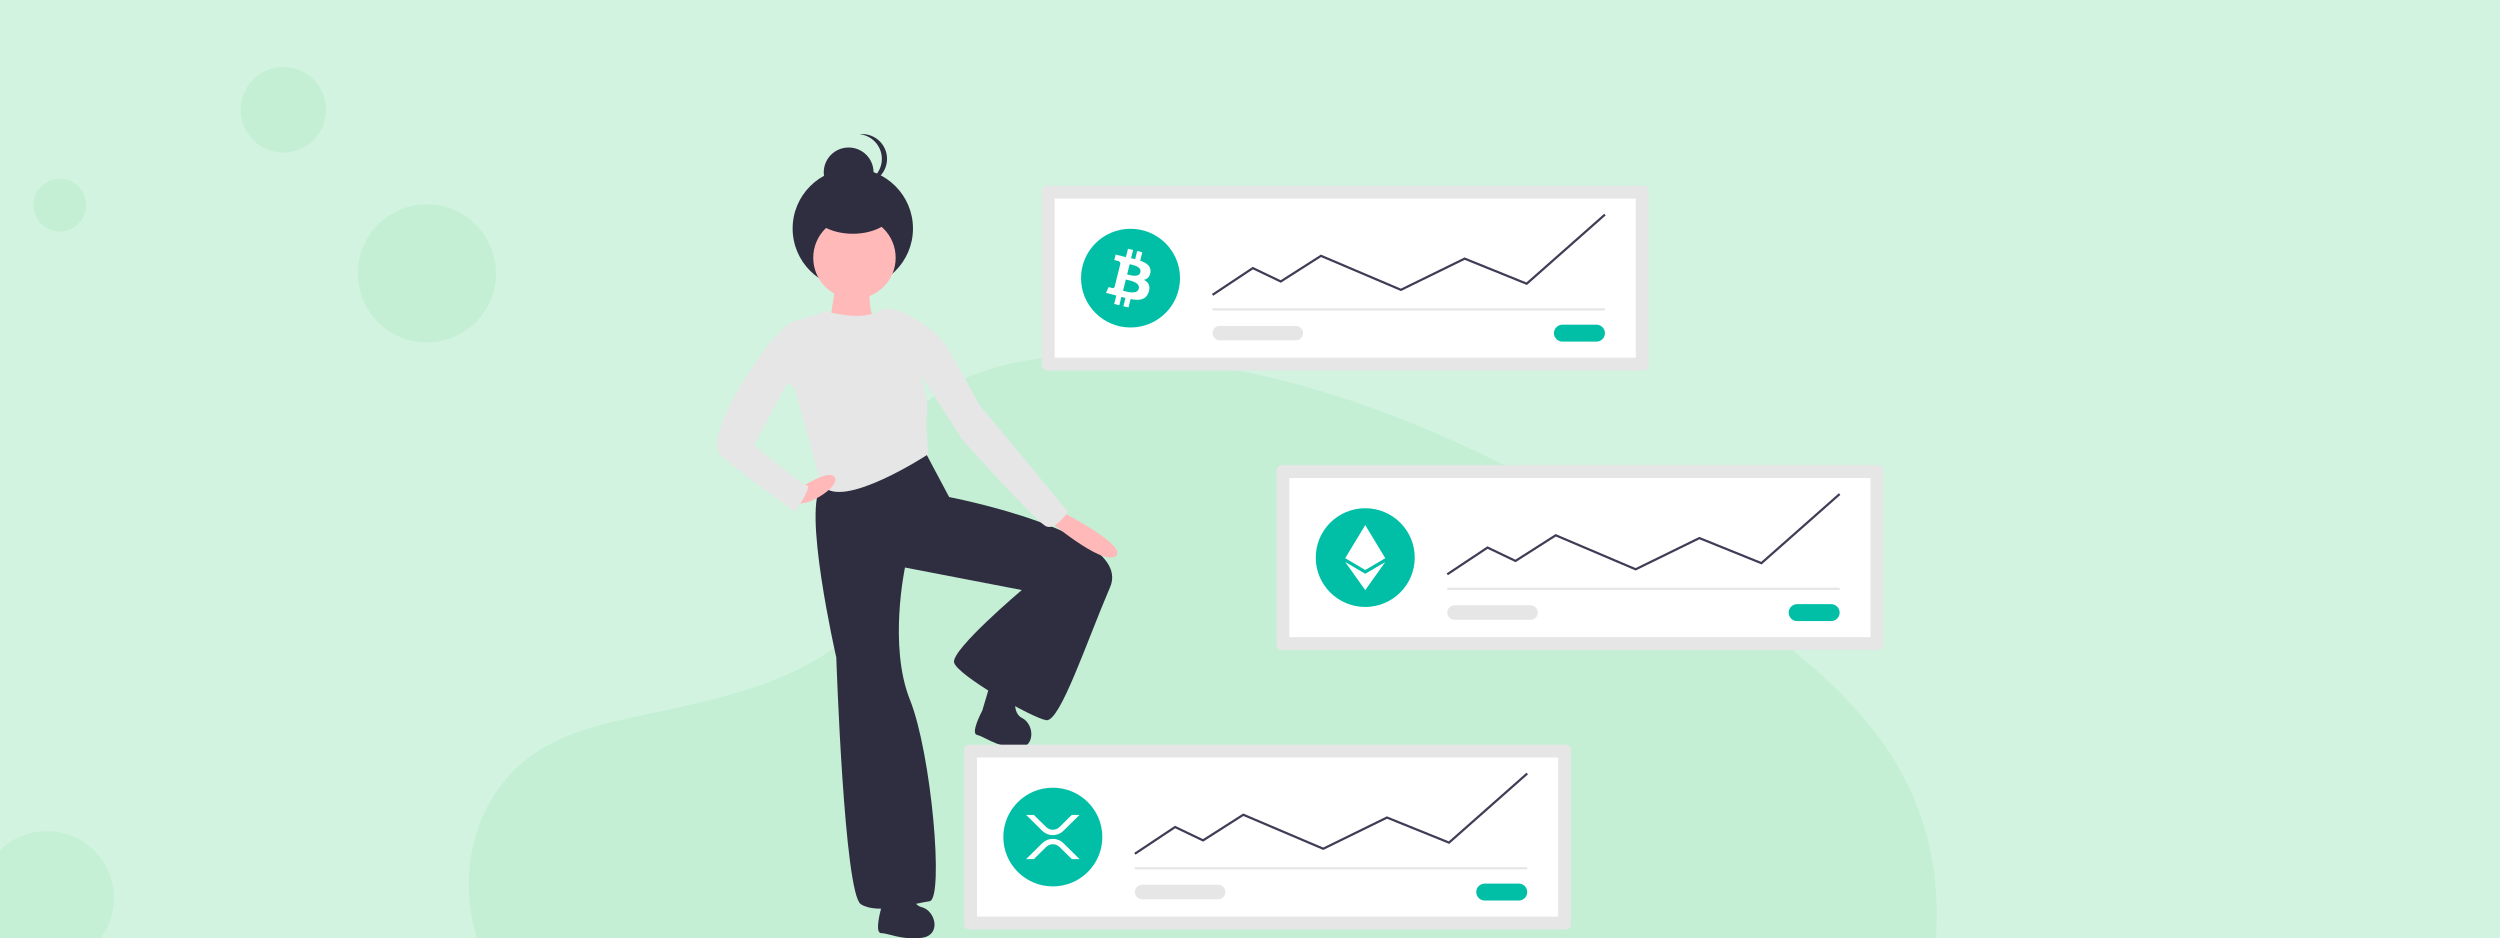
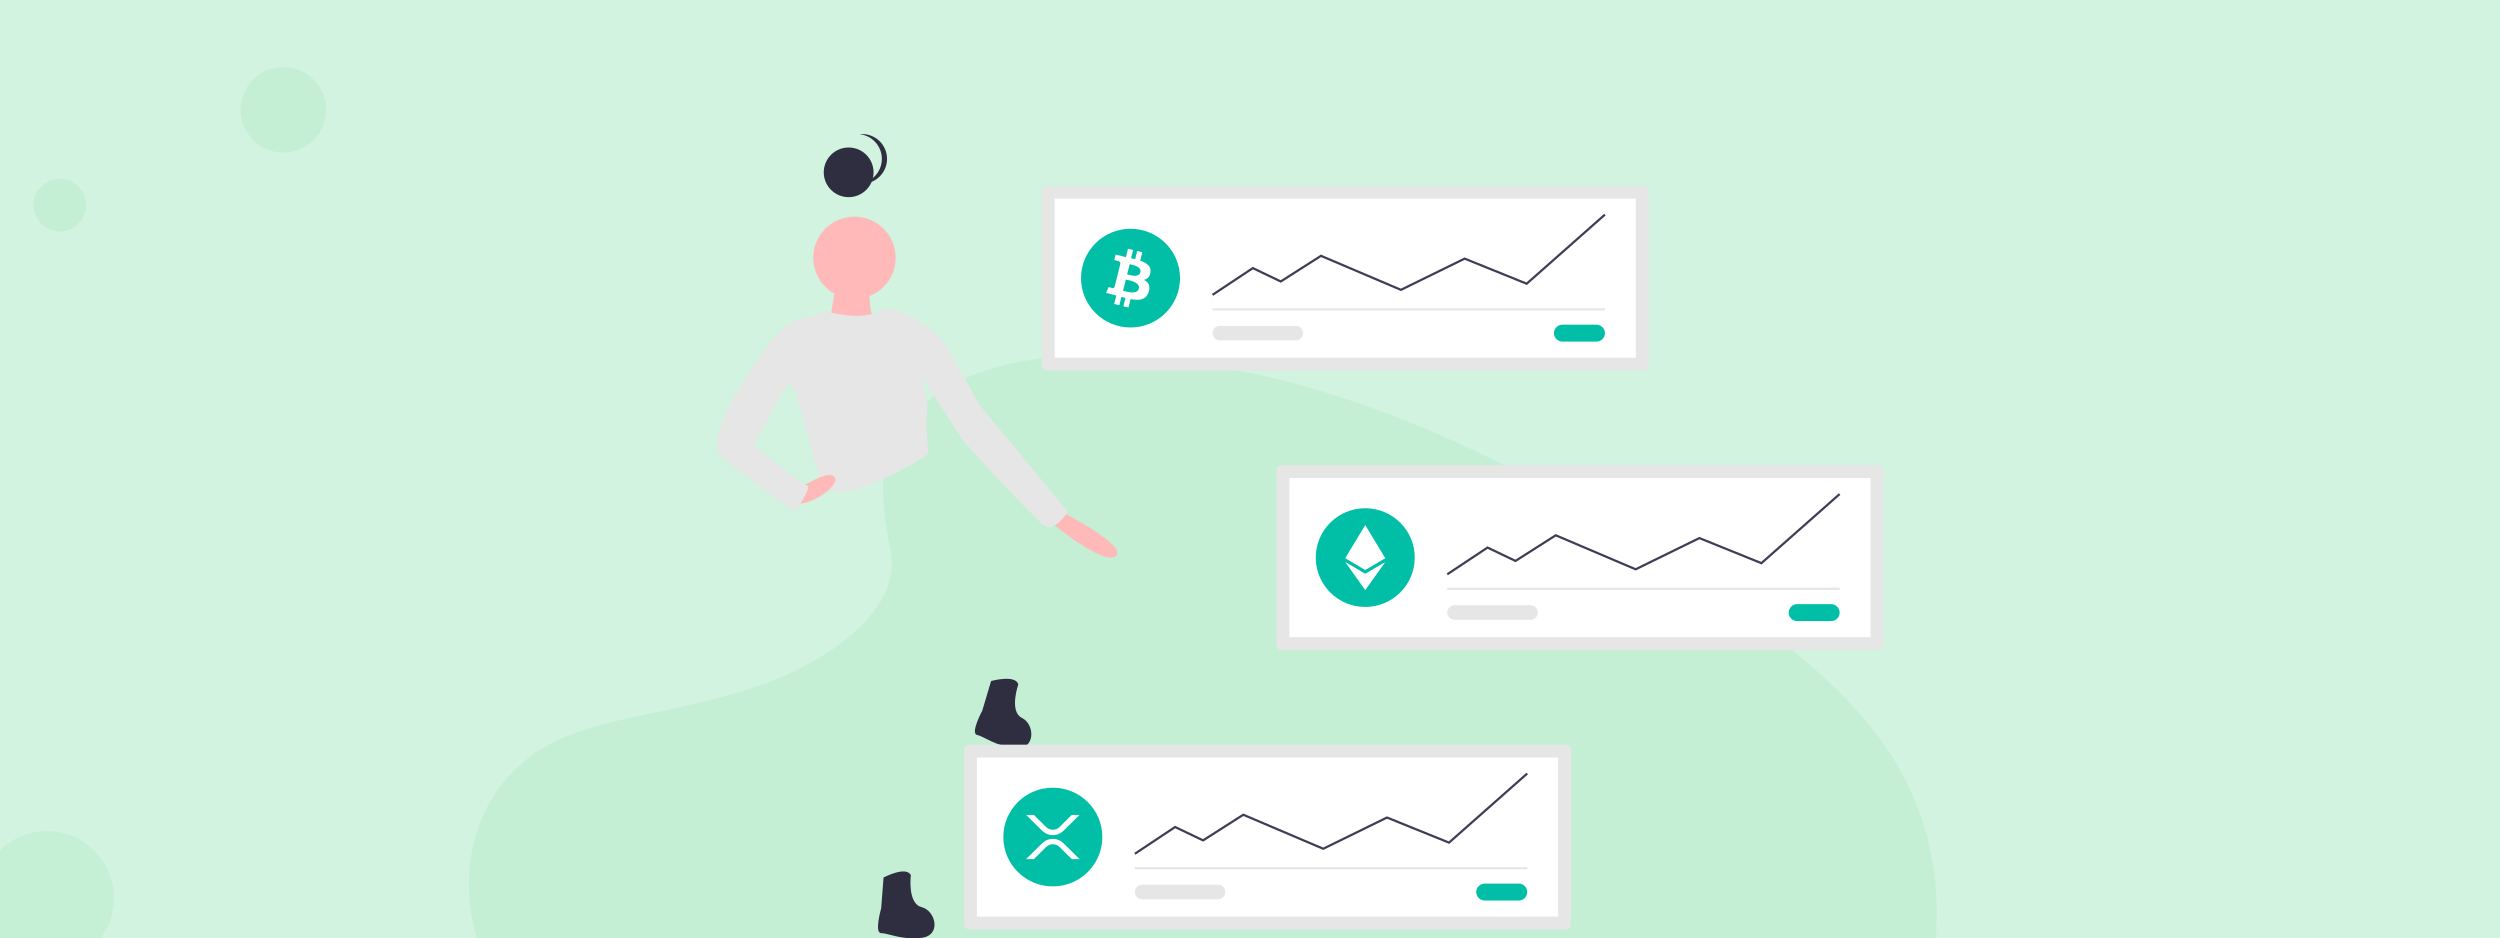
<svg xmlns="http://www.w3.org/2000/svg" width="373" height="140" viewBox="0 0 373 140" fill="none">
  <rect x="0" y="0" width="373" height="140" fill="#808080" stroke="none" />
  <g clip-path="url(#clip0_4213_1159)">
    <rect width="373" height="140" fill="#D1F3DF" />
    <path opacity="0.1" d="M137.581 60.546C145.015 53.932 156.679 52.576 167.295 53.103C200.644 54.759 230.747 70.86 256.785 89.072C266.213 95.664 275.494 102.769 281.612 111.848C294.078 130.328 290.373 155.933 273.054 171.157C267.16 176.339 260.016 180.315 252.682 183.828C239.641 190.089 225.57 195.113 210.772 196.548C200.217 197.566 189.532 196.739 179.041 195.317C149.726 191.336 120.951 182.543 96.834 167.516C86.256 160.917 76.284 152.718 71.924 142.043C67.563 131.369 70.354 117.847 81.156 111.53C85.623 108.918 90.965 107.737 96.193 106.631C103.891 105 111.711 103.392 118.659 100.077C125.833 96.653 134.328 90.029 132.905 82.45C131.384 74.304 130.161 67.161 137.581 60.546Z" fill="#49CE7F" />
-     <path opacity="0.1" d="M63.7 51.087C69.389 51.087 74.001 46.475 74.001 40.786C74.001 35.096 69.389 30.485 63.7 30.485C58.011 30.485 53.399 35.096 53.399 40.786C53.399 46.475 58.011 51.087 63.7 51.087Z" fill="#49CE7F" />
    <path opacity="0.1" d="M42.276 22.754C45.797 22.754 48.652 19.899 48.652 16.377C48.652 12.855 45.797 10 42.276 10C38.754 10 35.899 12.855 35.899 16.377C35.899 19.899 38.754 22.754 42.276 22.754Z" fill="#49CE7F" />
    <path opacity="0.1" d="M8.924 34.526C11.091 34.526 12.848 32.769 12.848 30.602C12.848 28.435 11.091 26.678 8.924 26.678C6.757 26.678 5 28.435 5 30.602C5 32.769 6.757 34.526 8.924 34.526Z" fill="#49CE7F" />
    <g opacity="0.09">
      <path d="M6.99 124.666C8.836 124.667 10.64 125.215 12.175 126.241C13.71 127.267 14.905 128.725 15.611 130.43C16.317 132.136 16.502 134.013 16.142 135.823C15.781 137.634 14.892 139.297 13.587 140.602C12.281 141.907 10.618 142.796 8.808 143.156C6.997 143.516 5.121 143.331 3.415 142.625C1.71 141.919 0.252 140.723 -0.774 139.188C-1.8 137.654 -2.348 135.849 -2.348 134.003C-2.349 132.777 -2.108 131.562 -1.639 130.429C-1.17 129.295 -0.482 128.266 0.385 127.399C1.253 126.531 2.282 125.844 3.416 125.375C4.549 124.906 5.764 124.665 6.99 124.666Z" fill="#49CE7F" />
      <path d="M6.989 144C5.012 143.998 3.079 143.409 1.437 142.309C-0.206 141.21 -1.486 139.647 -2.242 137.82C-2.997 135.993 -3.194 133.983 -2.807 132.044C-2.42 130.105 -1.467 128.324 -0.068 126.926C1.33 125.529 3.112 124.577 5.051 124.192C6.99 123.806 9 124.005 10.827 124.761C12.653 125.518 14.215 126.799 15.314 128.443C16.412 130.086 16.999 132.019 17 133.996C16.998 136.65 15.942 139.194 14.065 141.07C12.188 142.946 9.643 144 6.989 144ZM15.428 135.366C13.7 134.862 11.884 134.734 10.102 134.991C10.832 136.97 11.389 139.008 11.766 141.083C12.737 140.433 13.563 139.59 14.193 138.606C14.823 137.622 15.244 136.519 15.428 135.366ZM10.329 141.872C9.927 139.661 9.317 137.493 8.507 135.397C8.489 135.405 8.471 135.41 8.452 135.412C3.626 137.093 1.897 140.434 1.741 140.746C3.239 141.913 5.085 142.546 6.984 142.544C8.132 142.553 9.269 142.323 10.324 141.872H10.329ZM0.639 139.721C0.833 139.393 3.18 135.514 7.592 134.082C7.7 134.044 7.818 134.012 7.927 133.981C7.717 133.496 7.482 133.011 7.231 132.535C2.962 133.809 -1.184 133.754 -1.559 133.747C-1.559 133.833 -1.567 133.919 -1.567 134.004C-1.564 136.117 -0.779 138.154 0.639 139.721ZM-1.38 132.26C1.288 132.248 3.943 131.899 6.523 131.22C5.556 129.519 4.499 127.872 3.355 126.284C2.158 126.848 1.108 127.68 0.287 128.717C-0.535 129.753 -1.105 130.966 -1.38 132.26ZM4.987 125.706C6.159 127.299 7.226 128.967 8.178 130.7C11.22 129.559 12.502 127.837 12.66 127.619C11.097 126.231 9.079 125.465 6.989 125.468C6.314 125.473 5.643 125.555 4.987 125.711V125.706ZM13.606 128.607C13.426 128.851 11.994 130.688 8.835 131.978C9.03 132.385 9.226 132.799 9.405 133.214C9.468 133.362 9.53 133.511 9.594 133.652C12.44 133.291 15.264 133.87 15.546 133.925C15.525 131.983 14.84 130.106 13.606 128.606V128.607Z" fill="#49CE7F" />
    </g>
    <g clip-path="url(#clip1_4213_1159)">
-       <path d="M122.726 72.409C119.504 75.038 124.776 98.109 124.776 98.109C124.776 98.109 125.947 133.301 128.436 134.907C130.925 136.513 136.49 134.761 138.686 134.469C140.882 134.177 138.979 112.42 135.757 104.388C132.536 96.357 135.025 84.675 135.025 84.675L152.45 88.034C152.45 88.034 141.907 96.941 142.347 98.84C142.786 100.738 154.06 107.163 156.11 107.455C158.16 107.747 162.114 95.773 165.628 87.596C169.142 79.419 141.614 74.162 141.614 74.162L137.807 67.007C137.807 67.007 125.947 69.781 122.726 72.409Z" fill="#2F2E41" />
      <path d="M131.471 135.513C131.471 135.513 130.408 139.222 131.471 139.222C132.534 139.222 134.482 140.281 137.492 139.928C140.503 139.575 139.617 135.866 137.492 135.336C135.367 134.806 135.898 130.568 135.898 130.568C135.19 129.155 131.825 130.921 131.825 130.921L131.471 135.513Z" fill="#2F2E41" />
      <path d="M146.556 106.021C146.556 106.021 144.733 109.423 145.772 109.647C146.81 109.87 148.49 111.316 151.508 111.603C154.525 111.891 154.444 108.08 152.479 107.115C150.514 106.15 151.929 102.119 151.929 102.119C151.535 100.589 147.873 101.607 147.873 101.607L146.556 106.021Z" fill="#2F2E41" />
      <path d="M124.702 40.796C124.995 41.38 123.677 48.681 123.677 48.681L124.849 50.725C124.849 50.725 131.584 48.097 130.559 47.659C129.534 47.221 129.681 41.818 129.681 41.818C129.681 41.818 124.41 40.212 124.702 40.796Z" fill="#FFB9B9" />
-       <path d="M127.238 43.046C132.196 43.046 136.216 39.038 136.216 34.093C136.216 29.148 132.196 25.14 127.238 25.14C122.28 25.14 118.26 29.148 118.26 34.093C118.26 39.038 122.28 43.046 127.238 43.046Z" fill="#2F2E41" />
      <path d="M126.619 29.416C128.67 29.416 130.333 27.758 130.333 25.712C130.333 23.665 128.67 22.007 126.619 22.007C124.567 22.007 122.904 23.665 122.904 25.712C122.904 27.758 124.567 29.416 126.619 29.416Z" fill="#2F2E41" />
      <path d="M128.244 27.39C128.372 27.403 128.502 27.41 128.631 27.41C129.119 27.41 129.602 27.314 130.053 27.128C130.503 26.941 130.913 26.668 131.258 26.324C131.603 25.98 131.876 25.572 132.063 25.122C132.25 24.673 132.346 24.191 132.346 23.705C132.346 23.218 132.25 22.736 132.063 22.287C131.876 21.837 131.603 21.429 131.258 21.085C130.913 20.741 130.503 20.468 130.053 20.282C129.602 20.096 129.119 20 128.631 20C128.502 20 128.372 20.007 128.244 20.02C129.157 20.116 130.003 20.545 130.617 21.225C131.232 21.906 131.572 22.789 131.572 23.705C131.572 24.62 131.232 25.504 130.617 26.184C130.003 26.865 129.157 27.294 128.244 27.39Z" fill="#2F2E41" />
      <path d="M127.485 44.592C130.881 44.592 133.634 41.846 133.634 38.459C133.634 35.072 130.881 32.326 127.485 32.326C124.088 32.326 121.335 35.072 121.335 38.459C121.335 41.846 124.088 44.592 127.485 44.592Z" fill="#FFB9B9" />
      <path d="M118.626 47.878C116.723 48.316 113.501 52.989 113.501 52.989L118.626 58.099C118.626 58.099 122.287 71.825 122.726 72.409C125.604 76.236 138.54 67.737 138.54 67.737C138.54 67.737 138.027 63.575 138.32 61.531C138.602 59.565 137.222 55.617 137.222 55.617C137.222 55.617 142.054 53.573 141.029 51.528C140.004 49.484 133.708 44.811 131.072 46.418C128.436 48.024 123.165 46.418 123.165 46.418C123.165 46.418 120.53 47.44 118.626 47.878Z" fill="#E6E6E6" />
      <path d="M156.037 77.301C156.037 77.301 164.384 84.456 166.433 82.996C168.483 81.536 158.527 76.425 158.527 76.425L156.037 77.301Z" fill="#FFB9B9" />
      <path d="M118.553 74.819C119.724 76.133 125.288 72.775 124.575 71.283C123.862 69.792 119.431 72.775 119.431 72.775C119.431 72.775 117.381 73.505 118.553 74.819Z" fill="#FFB9B9" />
      <path d="M118.626 55.033L112.476 66.423C112.476 66.423 119.505 72.263 120.383 72.409C121.262 72.555 118.626 76.352 118.626 76.352C118.626 76.352 110.719 70.803 107.644 68.029C104.569 65.254 113.501 52.989 113.501 52.989L116.137 51.382L118.626 55.033Z" fill="#E6E6E6" />
      <path d="M136.49 54.595L143.665 65.692C143.665 65.692 154.646 77.958 156.111 78.542C157.575 79.126 159.332 76.352 159.332 76.352L146.154 60.436L141.175 51.528L139.272 50.798L136.49 54.595Z" fill="#E6E6E6" />
-       <path d="M127.238 34.877C130.657 34.877 133.429 33.219 133.429 31.173C133.429 29.127 130.657 27.468 127.238 27.468C123.818 27.468 121.046 29.127 121.046 31.173C121.046 33.219 123.818 34.877 127.238 34.877Z" fill="#2F2E41" />
      <path d="M144.607 111.107C144.404 111.107 144.21 111.188 144.066 111.331C143.923 111.474 143.842 111.668 143.842 111.87V137.904C143.842 138.107 143.923 138.301 144.066 138.444C144.21 138.587 144.404 138.667 144.607 138.668H233.623C233.826 138.667 234.02 138.587 234.164 138.444C234.307 138.301 234.388 138.107 234.388 137.904V111.87C234.388 111.668 234.307 111.474 234.164 111.331C234.02 111.188 233.826 111.107 233.623 111.107L144.607 111.107Z" fill="#E6E6E6" />
      <path d="M145.76 136.755H232.47V113.02H145.76V136.755Z" fill="white" />
      <path d="M221.525 131.831C221.358 131.831 221.193 131.863 221.039 131.927C220.885 131.99 220.745 132.083 220.627 132.201C220.51 132.318 220.416 132.457 220.352 132.611C220.288 132.764 220.256 132.929 220.256 133.095C220.256 133.261 220.288 133.426 220.352 133.579C220.416 133.733 220.51 133.872 220.627 133.99C220.745 134.107 220.885 134.2 221.039 134.264C221.193 134.327 221.358 134.36 221.525 134.36H226.596C226.933 134.36 227.255 134.226 227.493 133.989C227.731 133.752 227.864 133.431 227.864 133.095C227.864 132.76 227.731 132.438 227.493 132.201C227.255 131.964 226.933 131.831 226.596 131.831H221.525Z" fill="#00BFA6" />
      <path d="M227.864 129.378H169.321V129.711H227.864V129.378Z" fill="#E6E6E6" />
      <path d="M157.083 132.252C161.161 132.252 164.468 128.954 164.468 124.887C164.468 120.82 161.161 117.523 157.083 117.523C153.004 117.523 149.698 120.82 149.698 124.887C149.698 128.954 153.004 132.252 157.083 132.252Z" fill="#00BFA6" />
      <path d="M169.413 127.521L169.228 127.244L175.312 123.199L179.483 125.196L185.484 121.373L197.42 126.451L206.926 121.794L216.156 125.526L227.754 115.282L227.975 115.531L216.222 125.912L206.939 122.159L197.43 126.817L185.515 121.748L179.506 125.576L175.338 123.581L169.413 127.521Z" fill="#3F3D56" />
      <path d="M170.405 132.005C170.262 132.005 170.121 132.032 169.989 132.087C169.858 132.141 169.738 132.221 169.637 132.321C169.536 132.421 169.456 132.541 169.402 132.672C169.347 132.803 169.319 132.944 169.319 133.086C169.319 133.228 169.347 133.369 169.402 133.5C169.456 133.631 169.536 133.751 169.637 133.851C169.738 133.951 169.858 134.031 169.989 134.085C170.121 134.139 170.262 134.167 170.405 134.167H181.746C182.034 134.167 182.309 134.053 182.512 133.85C182.715 133.647 182.829 133.372 182.829 133.086C182.829 132.799 182.715 132.525 182.512 132.322C182.309 132.119 182.034 132.005 181.746 132.005H170.405Z" fill="#E6E6E6" />
      <path d="M159.903 121.593H161.057L158.656 123.962C158.237 124.375 157.672 124.606 157.083 124.606C156.494 124.606 155.929 124.375 155.509 123.962L153.108 121.593H154.262L156.086 123.393C156.352 123.654 156.71 123.8 157.083 123.8C157.456 123.8 157.814 123.654 158.08 123.393L159.903 121.593ZM154.248 128.182H153.094L155.509 125.798C155.929 125.385 156.494 125.154 157.083 125.154C157.672 125.154 158.237 125.385 158.657 125.798L161.072 128.182H159.918L158.08 126.367C157.814 126.106 157.456 125.96 157.083 125.96C156.71 125.96 156.352 126.106 156.086 126.367L154.248 128.182Z" fill="white" />
      <path d="M156.199 27.718C155.996 27.718 155.801 27.799 155.658 27.942C155.514 28.085 155.433 28.279 155.433 28.481V54.515C155.433 54.717 155.514 54.911 155.658 55.054C155.801 55.198 155.996 55.278 156.199 55.278H245.214C245.417 55.278 245.612 55.198 245.755 55.054C245.898 54.911 245.979 54.717 245.979 54.515V28.481C245.979 28.279 245.898 28.085 245.755 27.942C245.612 27.799 245.417 27.718 245.214 27.718L156.199 27.718Z" fill="#E6E6E6" />
      <path d="M157.351 53.365H244.061V29.631H157.351V53.365Z" fill="white" />
      <path d="M233.116 48.442C232.78 48.442 232.458 48.575 232.22 48.812C231.982 49.049 231.848 49.371 231.848 49.706C231.848 50.041 231.982 50.363 232.22 50.6C232.458 50.837 232.78 50.97 233.116 50.97H238.188C238.524 50.97 238.846 50.837 239.084 50.6C239.322 50.363 239.456 50.041 239.456 49.706C239.456 49.371 239.322 49.049 239.084 48.812C238.846 48.575 238.524 48.442 238.188 48.442H233.116Z" fill="#00BFA6" />
      <path d="M239.456 45.989H180.912V46.322H239.456V45.989Z" fill="#E6E6E6" />
      <path d="M168.674 48.862C172.753 48.862 176.059 45.565 176.059 41.498C176.059 37.431 172.753 34.134 168.674 34.134C164.596 34.134 161.29 37.431 161.29 41.498C161.29 45.565 164.596 48.862 168.674 48.862Z" fill="#00BFA6" />
      <path d="M181.004 44.131L180.819 43.855L186.903 39.81L191.075 41.807L197.075 37.984L197.156 38.018L209.011 43.062L218.517 38.405L227.747 42.137L239.345 31.892L239.566 32.141L227.813 42.523L218.53 38.769L209.021 43.427L197.106 38.359L191.098 42.187L186.93 40.192L181.004 44.131Z" fill="#3F3D56" />
      <path d="M181.996 48.616C181.709 48.616 181.433 48.73 181.23 48.933C181.027 49.136 180.913 49.41 180.913 49.697C180.913 49.983 181.027 50.258 181.23 50.461C181.433 50.663 181.709 50.778 181.996 50.778H193.338C193.625 50.778 193.901 50.664 194.104 50.461C194.308 50.258 194.422 49.983 194.422 49.697C194.422 49.41 194.308 49.135 194.104 48.932C193.901 48.73 193.625 48.616 193.338 48.616H181.996Z" fill="#E6E6E6" />
      <path d="M171.646 40.639C171.784 39.717 171.08 39.221 170.118 38.891L170.43 37.643L169.668 37.453L169.364 38.669C169.164 38.619 168.958 38.572 168.754 38.525L169.06 37.302L168.298 37.112L167.986 38.361C167.82 38.323 167.657 38.286 167.499 38.246L167.5 38.242L166.449 37.981L166.247 38.792C166.247 38.792 166.812 38.922 166.8 38.93C166.905 38.942 167.002 38.996 167.068 39.078C167.134 39.161 167.166 39.266 167.155 39.372L166.799 40.794C166.826 40.8 166.853 40.809 166.879 40.819L166.798 40.799L166.3 42.791C166.289 42.826 166.271 42.859 166.248 42.886C166.224 42.914 166.195 42.937 166.163 42.954C166.13 42.971 166.095 42.981 166.059 42.984C166.022 42.987 165.986 42.983 165.951 42.972C165.958 42.983 165.397 42.834 165.397 42.834L165.019 43.704L166.01 43.951C166.195 43.997 166.376 44.045 166.553 44.091L166.238 45.353L166.999 45.543L167.312 44.294C167.519 44.35 167.721 44.402 167.919 44.451L167.607 45.694L168.369 45.883L168.685 44.623C169.984 44.868 170.961 44.77 171.372 43.598C171.704 42.654 171.356 42.11 170.672 41.755C171.17 41.64 171.545 41.313 171.645 40.639L171.646 40.639ZM169.904 43.073C169.669 44.017 168.076 43.507 167.559 43.379L167.977 41.706C168.494 41.834 170.15 42.089 169.905 43.073H169.904ZM170.14 40.625C169.925 41.483 168.599 41.047 168.169 40.94L168.548 39.423C168.978 39.53 170.364 39.729 170.14 40.625Z" fill="white" />
      <path d="M191.219 69.412C191.016 69.413 190.822 69.493 190.678 69.636C190.535 69.779 190.454 69.973 190.454 70.176V96.21C190.454 96.412 190.535 96.606 190.678 96.749C190.822 96.892 191.016 96.973 191.219 96.973H280.235C280.437 96.973 280.632 96.892 280.776 96.749C280.919 96.606 281 96.412 281 96.21V70.176C281 69.973 280.919 69.779 280.776 69.636C280.632 69.493 280.437 69.413 280.235 69.412L191.219 69.412Z" fill="#E6E6E6" />
      <path d="M192.372 95.06H279.082V71.325H192.372V95.06Z" fill="white" />
      <path d="M268.137 90.136C267.801 90.136 267.478 90.269 267.24 90.507C267.003 90.744 266.869 91.065 266.869 91.401C266.869 91.736 267.003 92.058 267.24 92.295C267.478 92.532 267.801 92.665 268.137 92.665H273.208C273.545 92.665 273.867 92.532 274.105 92.295C274.343 92.058 274.476 91.736 274.476 91.401C274.476 91.065 274.343 90.744 274.105 90.507C273.867 90.269 273.545 90.136 273.208 90.136H268.137Z" fill="#00BFA6" />
      <path d="M274.476 87.684H215.932V88.016H274.476V87.684Z" fill="#E6E6E6" />
      <path d="M203.695 90.557C207.773 90.557 211.08 87.26 211.08 83.193C211.08 79.125 207.773 75.828 203.695 75.828C199.617 75.828 196.31 79.125 196.31 83.193C196.31 87.26 199.617 90.557 203.695 90.557Z" fill="#00BFA6" />
      <path d="M216.025 85.826L215.84 85.549L221.923 81.505L226.095 83.502L232.096 79.679L232.177 79.713L244.032 84.756L253.538 80.1L262.768 83.831L274.366 73.587L274.587 73.836L262.834 84.217L253.551 80.464L244.042 85.122L232.127 80.053L226.118 83.882L221.95 81.887L216.025 85.826Z" fill="#3F3D56" />
      <path d="M217.017 90.31C216.729 90.31 216.453 90.424 216.25 90.627C216.047 90.83 215.932 91.105 215.932 91.391C215.932 91.678 216.047 91.953 216.25 92.156C216.453 92.359 216.729 92.472 217.017 92.472H228.358C228.646 92.472 228.922 92.359 229.125 92.156C229.328 91.953 229.443 91.678 229.443 91.391C229.443 91.105 229.328 90.83 229.125 90.627C228.922 90.424 228.646 90.31 228.358 90.31H217.017Z" fill="#E6E6E6" />
      <path d="M203.694 88.046L206.683 83.848L203.694 85.608L200.706 83.848L203.694 88.046H203.694Z" fill="white" />
      <path d="M203.694 85.044H203.694L206.682 83.283L203.694 78.339H203.694L200.706 83.283L203.694 85.044Z" fill="white" />
    </g>
  </g>
  <defs>
    <clipPath id="clip0_4213_1159">
      <rect width="373" height="140" fill="white" />
    </clipPath>
    <clipPath id="clip1_4213_1159">
      <rect width="174" height="120" fill="white" transform="translate(107 20)" />
    </clipPath>
  </defs>
</svg>